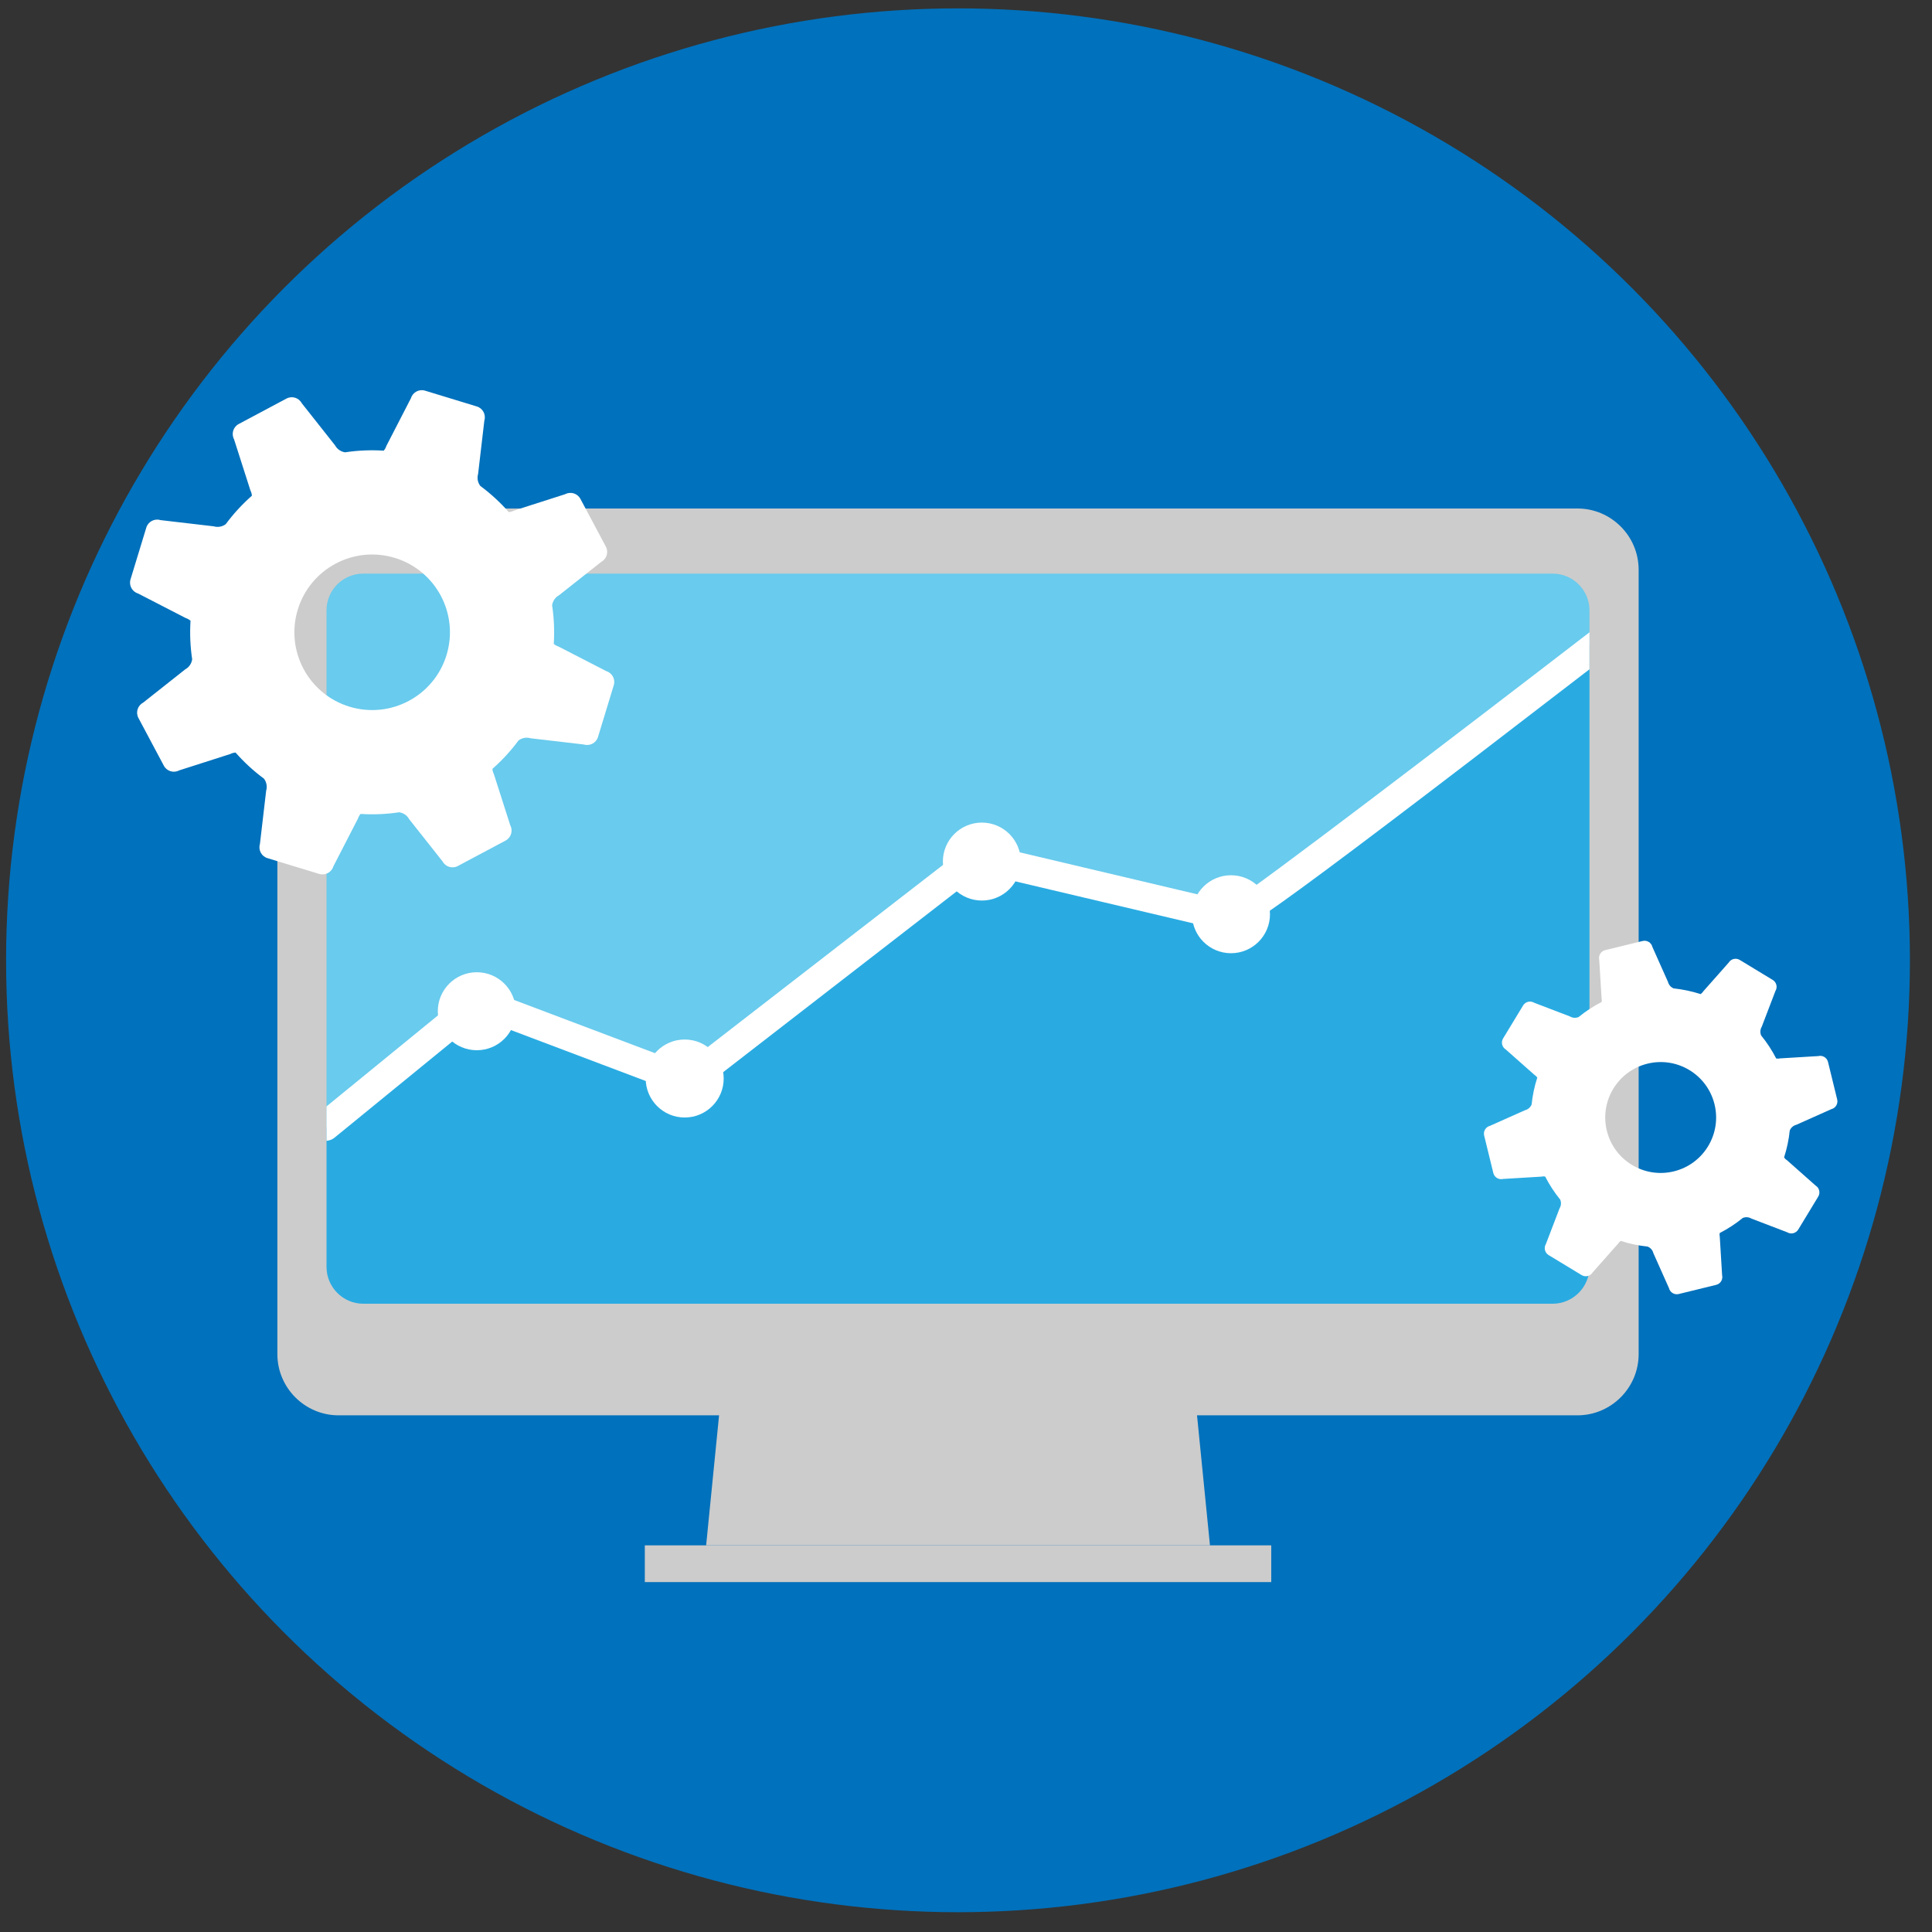
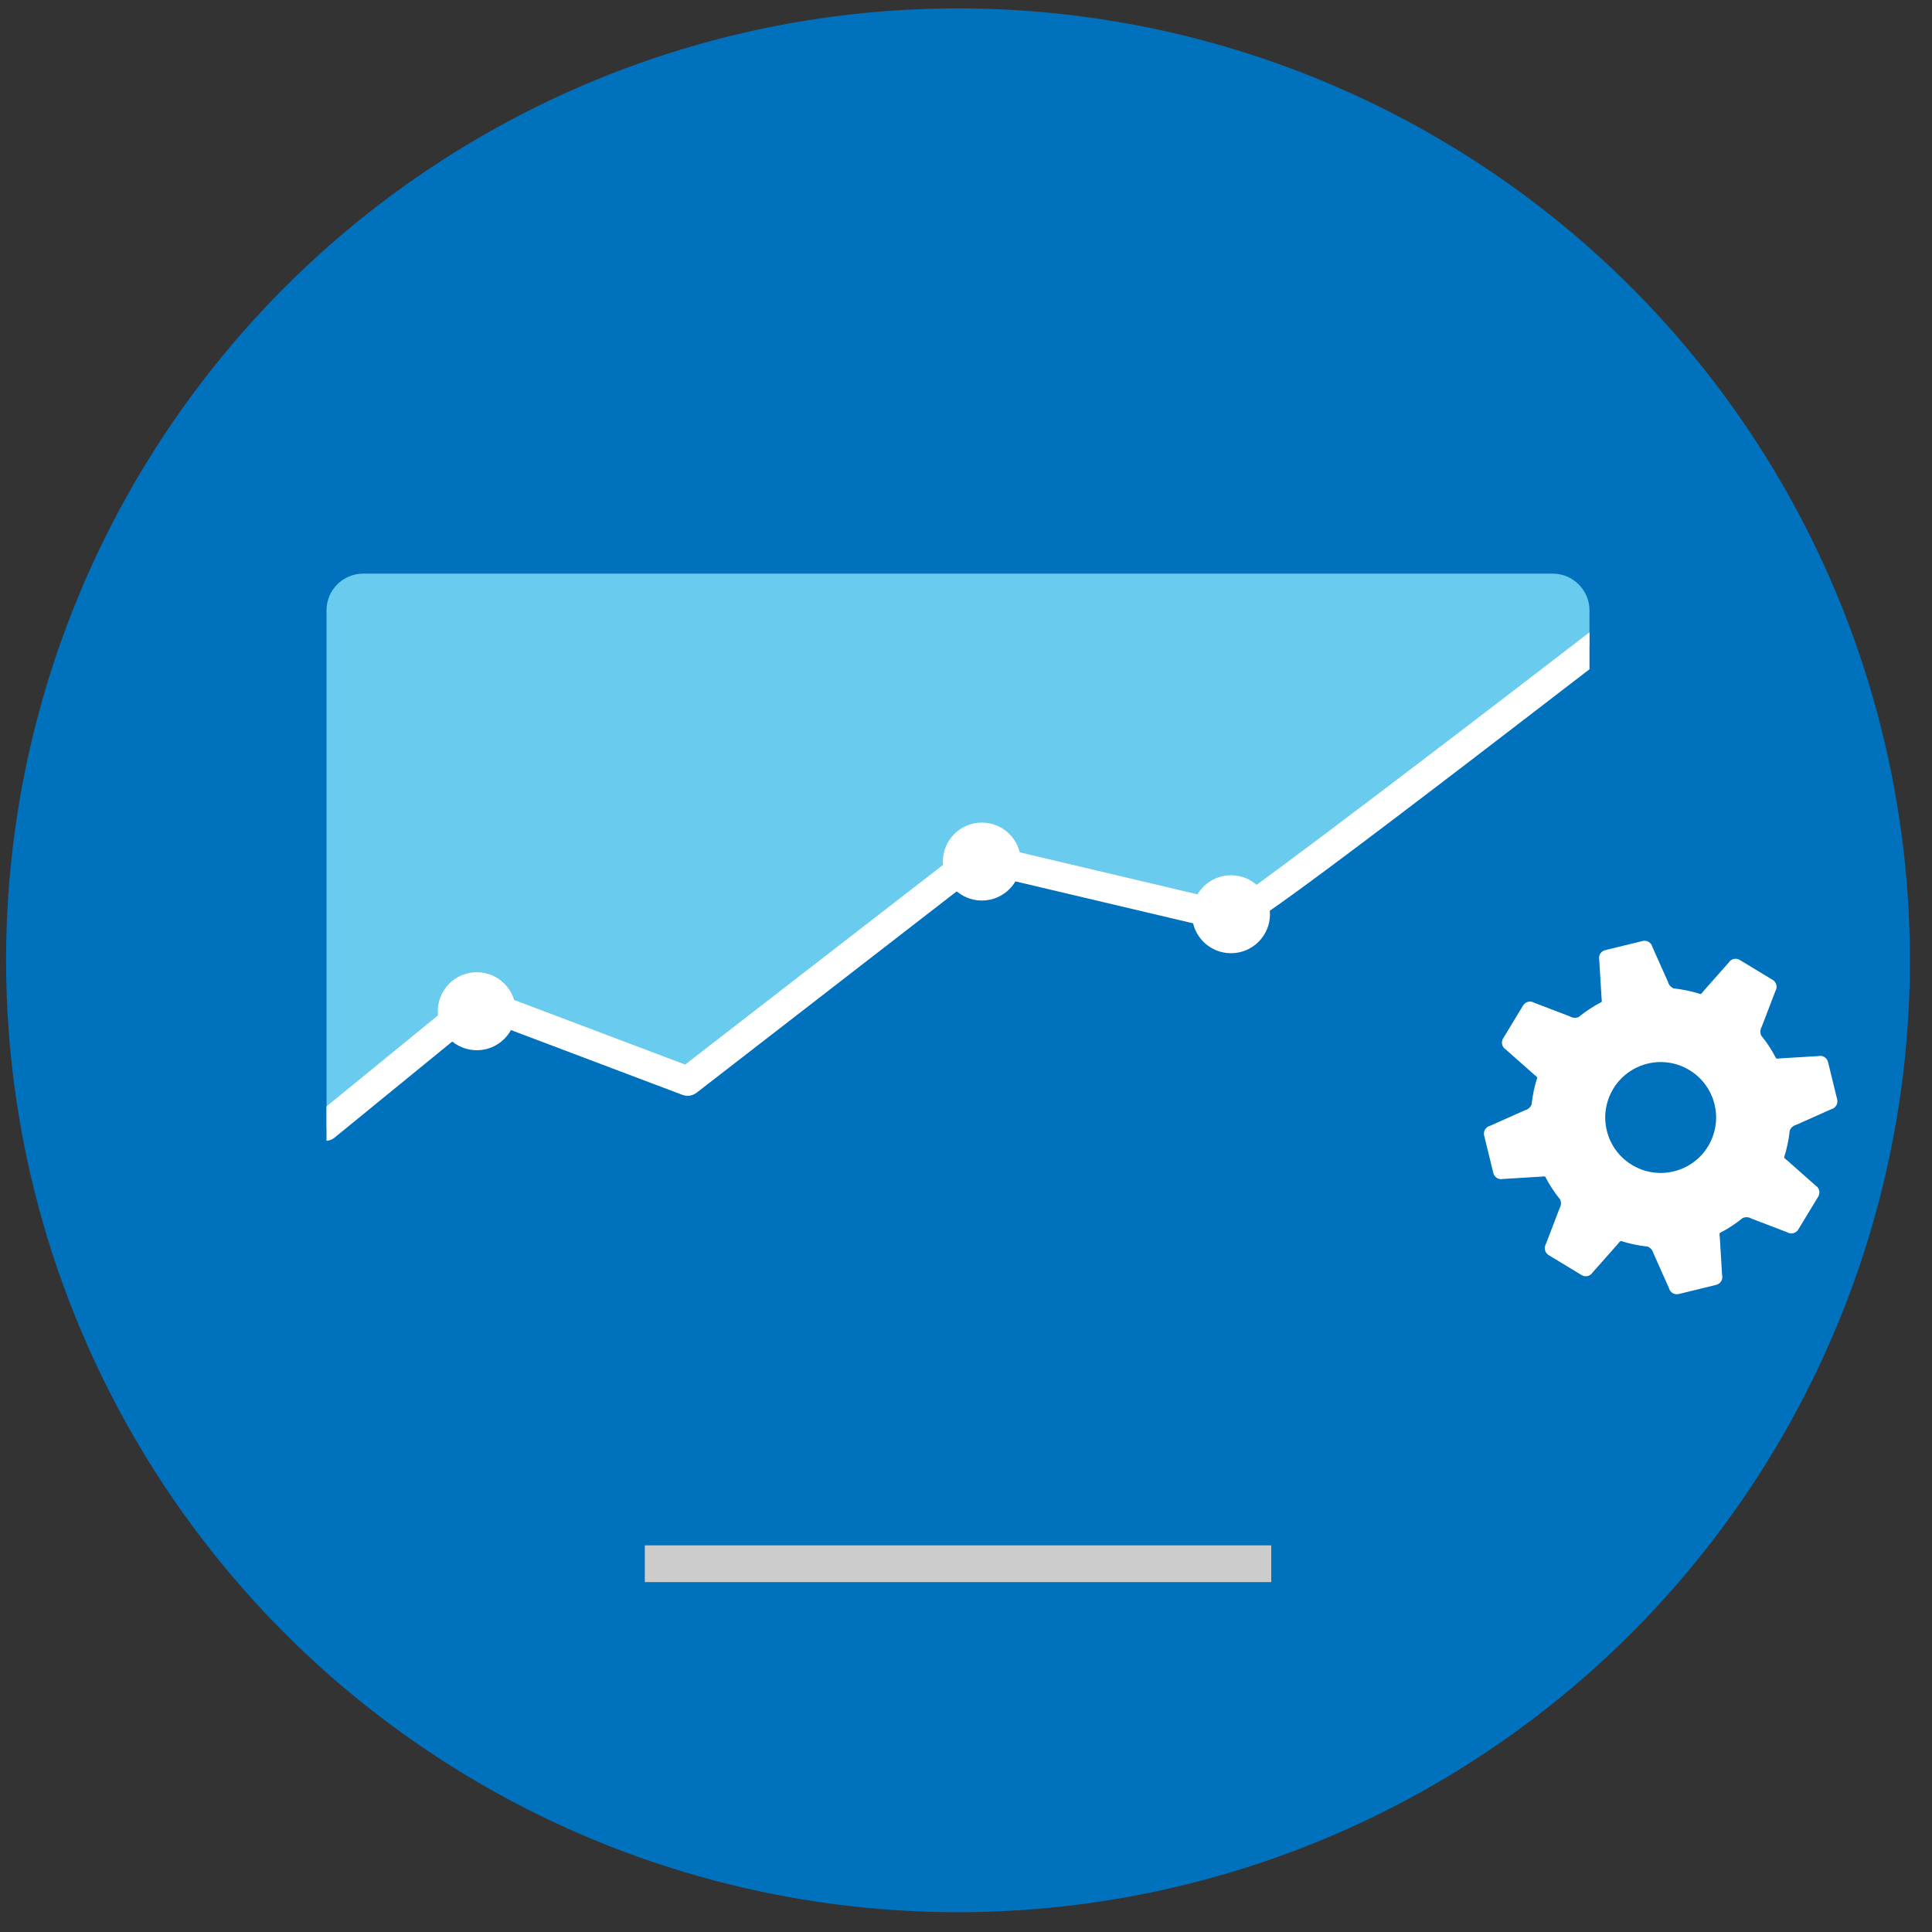
<svg xmlns="http://www.w3.org/2000/svg" version="1.1" id="Layer_1" x="0px" y="0px" width="200px" height="200px" viewBox="0 0 200 200" enable-background="new 0 0 200 200" xml:space="preserve">
  <rect x="0" y="0" width="200" height="200" fill="#333333" stroke="none" />
  <g>
    <circle fill="#0071BC" cx="99.172" cy="99.409" r="98.543" />
    <g>
      <g>
-         <polygon fill="#CCCCCC" points="125.255,159.975 73.099,159.975 77.445,116.272 120.907,116.272    " />
        <rect x="66.751" y="159.975" fill="#CCCCCC" width="64.848" height="3.802" />
-         <path fill="#CCCCCC" d="M163.296,52.639H35.047c-3.489,0-6.333,2.851-6.333,6.337v6.953v67.288v6.963     c0,3.482,2.844,6.334,6.333,6.334h128.249c3.49,0,6.336-2.852,6.336-6.334v-6.963V65.929v-6.953     C169.632,55.489,166.786,52.639,163.296,52.639z" />
        <g>
          <path fill="#69CBED" d="M71.182,111.922l29.943-23.181l26.562,6.277c0,0,29.801-22.696,36.855-28.25v-3.584      c0-2.107-1.723-3.803-3.805-3.803H37.601c-2.093,0-3.8,1.695-3.8,3.803v53.569l15.649-13.041L71.182,111.922z" />
-           <path fill="#29ABE2" d="M127.687,95.019l-26.562-6.277l-29.943,23.181l-21.731-8.209l-15.649,13.041v14.398      c0,2.094,1.707,3.808,3.8,3.808h123.136c2.082,0,3.805-1.714,3.805-3.808V66.769C157.487,72.322,128.321,95.231,127.687,95.019z      " />
          <circle fill="#FFFFFF" cx="127.432" cy="94.641" r="4.036" />
          <circle fill="#FFFFFF" cx="101.641" cy="89.189" r="4.035" />
-           <circle fill="#FFFFFF" cx="70.879" cy="111.647" r="4.037" />
          <circle fill="#FFFFFF" cx="49.359" cy="104.683" r="4.037" />
          <path fill="#FFFFFF" d="M127.487,93.416l-26.015-6.149c-0.445-0.106-0.914-0.004-1.276,0.276l-29.272,22.661l-20.938-7.909      c-0.505-0.191-1.076-0.102-1.494,0.243l-14.691,11.995v2.221v1.344c0.289-0.027,0.573-0.12,0.813-0.315l15.118-12.344      l20.914,7.901c0.493,0.185,1.047,0.103,1.464-0.221l29.369-22.737l25.728,6.075c0.939,0.308,1.461,0.458,37.336-27.175v-3.827      C149.812,76.795,130.692,91.37,127.487,93.416z" />
        </g>
      </g>
      <g>
-         <path fill="#FFFFFF" d="M34.507,89.69l2.545-4.941c0.058-0.186,0.155-0.351,0.275-0.492c1.35,0.088,2.688,0.027,3.996-0.17     c0.43,0.062,0.821,0.317,1.039,0.721l3.448,4.36c0.304,0.57,1.013,0.787,1.584,0.483v-0.002l4.944-2.633     c0.571-0.304,0.787-1.013,0.483-1.584l-1.694-5.293c-0.091-0.174-0.14-0.359-0.154-0.545c0.996-0.875,1.904-1.859,2.705-2.943     c0.349-0.26,0.805-0.357,1.244-0.226l5.521,0.645c0.618,0.189,1.273-0.159,1.462-0.778l0,0l1.632-5.358     c0.189-0.618-0.16-1.272-0.778-1.461l-4.942-2.544c-0.186-0.059-0.35-0.155-0.491-0.276c0.086-1.349,0.026-2.688-0.172-3.996     c0.063-0.43,0.318-0.821,0.721-1.039l4.36-3.448c0.571-0.304,0.787-1.013,0.483-1.583l0,0l-2.634-4.944     c-0.304-0.57-1.013-0.787-1.583-0.482l-5.293,1.695c-0.174,0.09-0.36,0.138-0.544,0.152c-0.876-0.996-1.861-1.904-2.945-2.705     c-0.259-0.349-0.355-0.805-0.225-1.244l0.646-5.521c0.188-0.619-0.161-1.273-0.779-1.461l0,0l-5.358-1.635     c-0.618-0.188-1.273,0.16-1.461,0.778l-2.545,4.942c-0.057,0.186-0.154,0.351-0.275,0.492c-1.349-0.088-2.688-0.027-3.996,0.17     c-0.429-0.062-0.821-0.318-1.04-0.721l-3.447-4.361c-0.304-0.57-1.013-0.786-1.583-0.482l0,0l-4.945,2.635     c-0.57,0.303-0.787,1.012-0.482,1.583l1.695,5.294c0.092,0.174,0.138,0.359,0.153,0.545c-0.997,0.875-1.905,1.859-2.706,2.943     c-0.348,0.26-0.805,0.355-1.244,0.225l-5.522-0.645c-0.618-0.188-1.272,0.16-1.46,0.778l0,0l-1.634,5.358     c-0.188,0.619,0.161,1.272,0.779,1.461l4.941,2.545c0.187,0.059,0.351,0.155,0.492,0.275c-0.086,1.35-0.026,2.688,0.17,3.996     c-0.062,0.43-0.317,0.822-0.719,1.039l-4.361,3.449c-0.57,0.304-0.787,1.013-0.483,1.583l0,0l2.633,4.944     c0.305,0.57,1.014,0.787,1.584,0.482l5.293-1.695c0.173-0.09,0.358-0.138,0.544-0.152c0.875,0.996,1.861,1.904,2.943,2.705     c0.26,0.348,0.357,0.805,0.226,1.244l-0.646,5.521c-0.188,0.619,0.16,1.273,0.778,1.461l0,0l5.358,1.634     C33.665,90.657,34.319,90.31,34.507,89.69z M30.825,63.107c1.297-4.254,5.796-6.65,10.049-5.353     c4.253,1.297,6.649,5.795,5.353,10.048s-5.795,6.649-10.048,5.353C31.925,71.858,29.528,67.359,30.825,63.107z" />
-       </g>
+         </g>
      <g>
        <path fill="#FFFFFF" d="M155.599,122.044l3.953-0.239c0.137-0.034,0.273-0.034,0.402-0.011c0.439,0.857,0.961,1.656,1.559,2.389     c0.119,0.284,0.104,0.616-0.064,0.896l-1.418,3.701c-0.236,0.394-0.111,0.905,0.281,1.147h0.002l3.414,2.069     c0.395,0.24,0.906,0.114,1.146-0.28l2.627-2.966c0.072-0.119,0.168-0.215,0.277-0.292c0.9,0.292,1.834,0.49,2.789,0.588     c0.285,0.117,0.512,0.362,0.59,0.68l1.615,3.619c0.109,0.445,0.561,0.723,1.01,0.611l0,0l3.879-0.949     c0.445-0.108,0.721-0.561,0.611-1.009l-0.24-3.953c-0.031-0.137-0.031-0.273-0.01-0.4c0.857-0.441,1.656-0.963,2.387-1.562     c0.287-0.118,0.619-0.103,0.9,0.065l3.699,1.416c0.395,0.239,0.906,0.114,1.146-0.28l0,0l2.072-3.415     c0.238-0.394,0.111-0.907-0.281-1.145l-2.967-2.628c-0.119-0.071-0.213-0.17-0.291-0.278c0.291-0.9,0.49-1.832,0.588-2.789     c0.117-0.284,0.361-0.51,0.68-0.59l3.617-1.615c0.447-0.108,0.723-0.561,0.613-1.009l0,0l-0.949-3.88     c-0.109-0.445-0.561-0.721-1.008-0.61l-3.955,0.239c-0.137,0.033-0.271,0.033-0.402,0.01c-0.438-0.857-0.961-1.655-1.559-2.386     c-0.117-0.286-0.104-0.62,0.064-0.9l1.416-3.7c0.24-0.394,0.115-0.905-0.281-1.146l0,0l-3.412-2.07     c-0.395-0.239-0.908-0.113-1.146,0.279l-2.627,2.967c-0.072,0.118-0.17,0.214-0.279,0.292c-0.898-0.292-1.834-0.491-2.787-0.588     c-0.285-0.116-0.512-0.362-0.592-0.68l-1.615-3.618c-0.107-0.447-0.561-0.723-1.008-0.613l0,0l-3.879,0.949     c-0.447,0.11-0.721,0.561-0.613,1.01l0.24,3.953c0.033,0.136,0.033,0.272,0.01,0.401c-0.857,0.44-1.654,0.962-2.385,1.56     c-0.287,0.119-0.621,0.104-0.9-0.063l-3.701-1.416c-0.393-0.24-0.904-0.115-1.146,0.28l0,0l-2.07,3.414     c-0.24,0.393-0.113,0.906,0.279,1.146l2.967,2.626c0.119,0.073,0.215,0.17,0.293,0.279c-0.293,0.899-0.49,1.833-0.588,2.789     c-0.117,0.284-0.363,0.51-0.68,0.59l-3.619,1.614c-0.447,0.11-0.723,0.561-0.613,1.009l0,0l0.949,3.88     C154.698,121.878,155.149,122.152,155.599,122.044z M170.548,110.11c3.082-0.754,6.186,1.132,6.939,4.209     c0.754,3.081-1.131,6.186-4.209,6.939c-3.08,0.754-6.186-1.132-6.939-4.209C165.585,113.969,167.472,110.864,170.548,110.11z" />
      </g>
    </g>
  </g>
</svg>